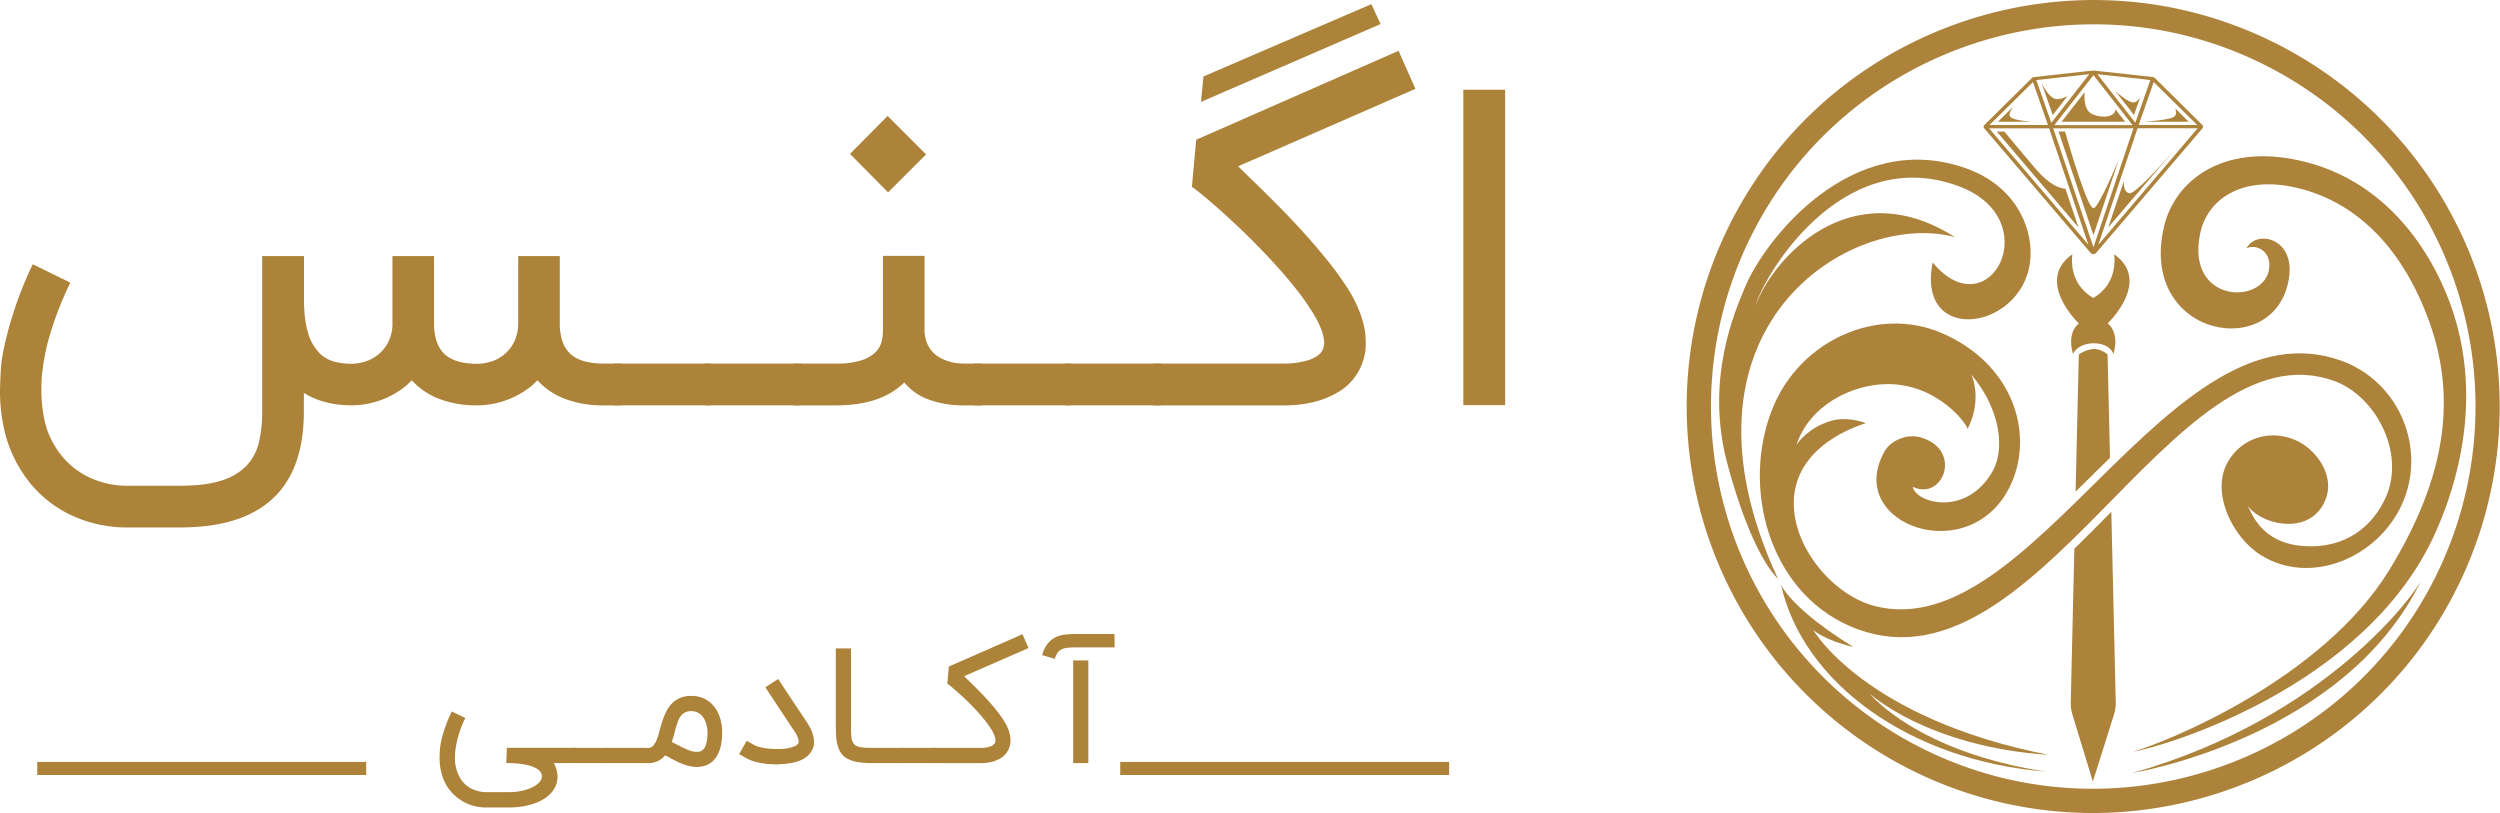
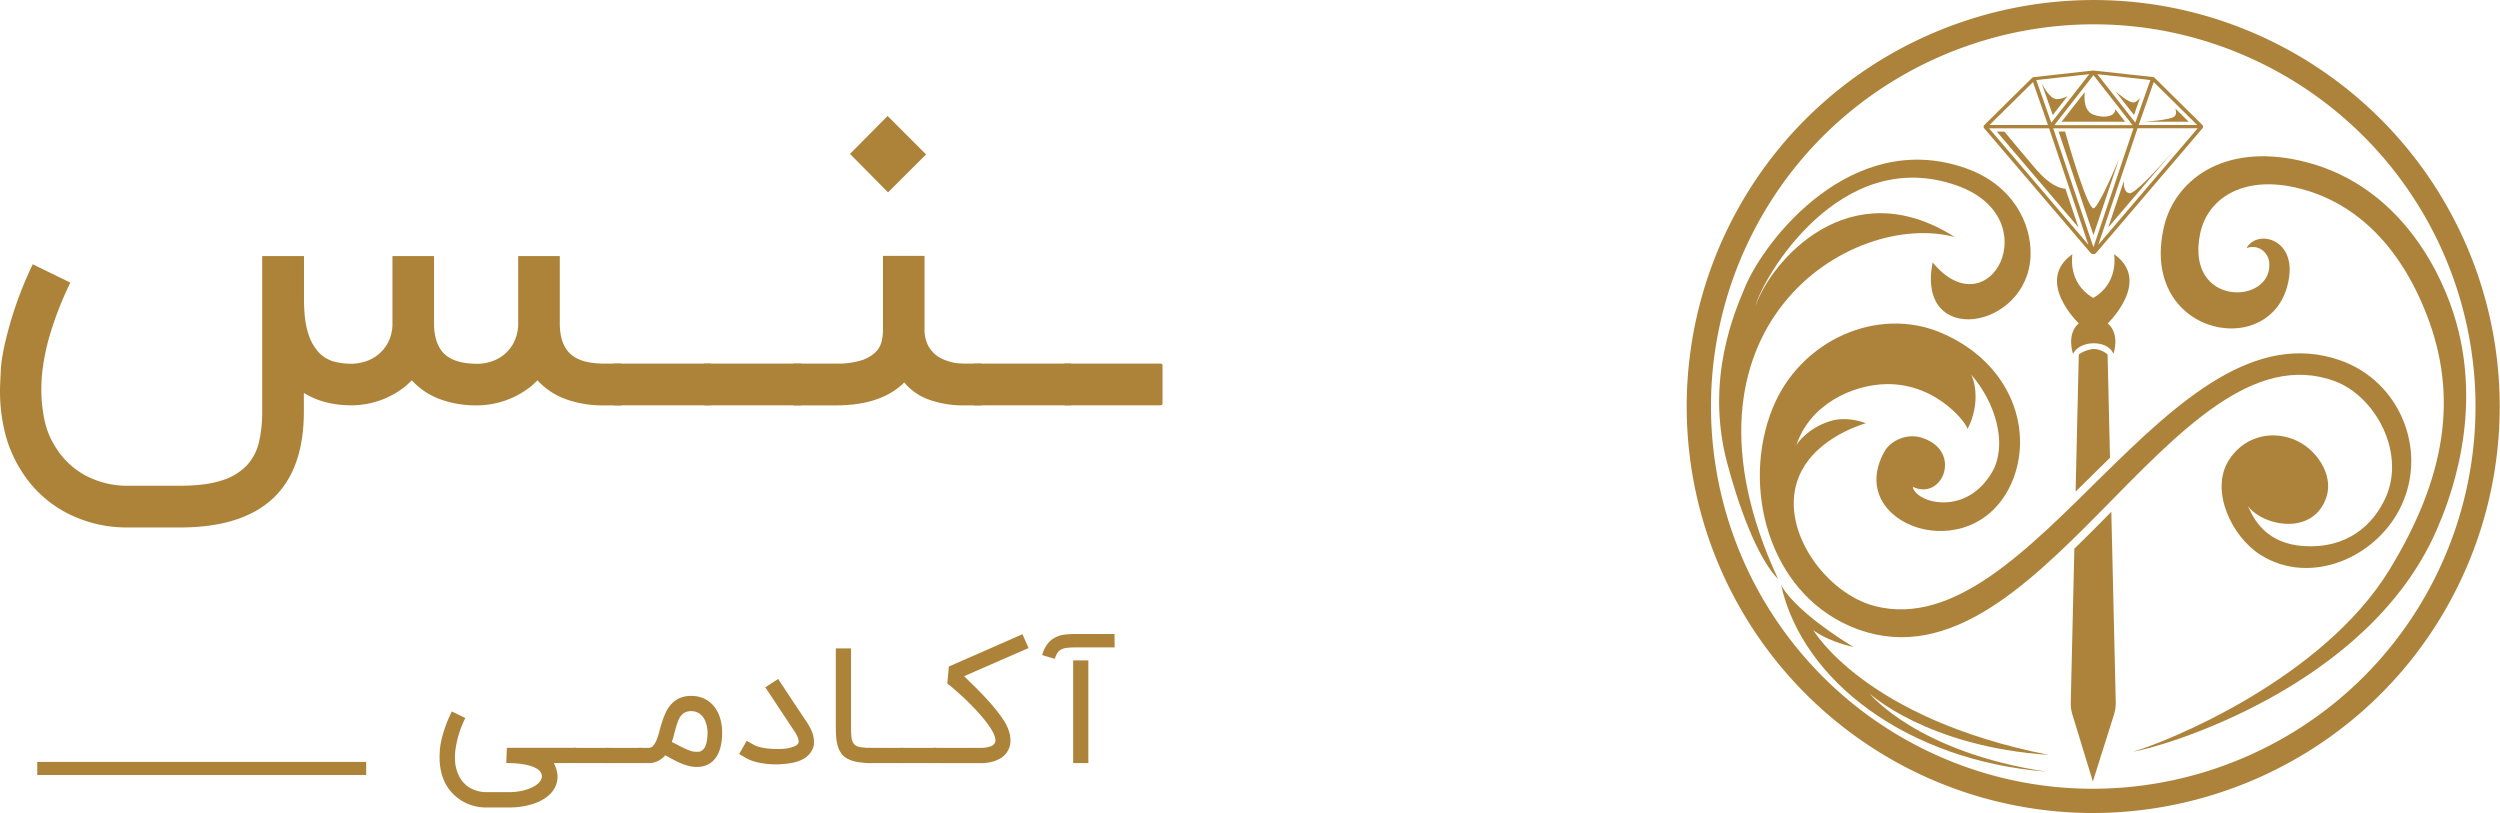
<svg xmlns="http://www.w3.org/2000/svg" id="Agnes_Academy" data-name="Agnes Academy" viewBox="0 0 1164.34 378.65">
-   <rect x="521.73" y="354.85" width="153.2" height="6.1" fill="#ad833a" />
  <rect x="17.35" y="354.85" width="153.2" height="6.1" fill="#ad833a" />
  <path d="M257.93,355.4a14.56,14.56,0,0,1,1.73,5.8l0,.53a11.15,11.15,0,0,1-1,4.61,12.12,12.12,0,0,1-3,4,19.1,19.1,0,0,1-4.87,3.09,30,30,0,0,1-6.26,1.94,37,37,0,0,1-7.27.7H226.62A21.82,21.82,0,0,1,216,373.49a21.42,21.42,0,0,1-7.72-7.15,22.25,22.25,0,0,1-2.88-7.16,29.2,29.2,0,0,1-.68-6.37c0-.65.05-1.87.15-3.69a37.24,37.24,0,0,1,1.56-7.62,62.4,62.4,0,0,1,4-10.15l6.29,3.07a46.49,46.49,0,0,0-4.75,16c-.05.8-.08,1.57-.08,2.32a18.32,18.32,0,0,0,2.51,9.77,12.72,12.72,0,0,0,5.11,4.76,15.46,15.46,0,0,0,7.18,1.65h10.67a26.64,26.64,0,0,0,4.12-.32,24.75,24.75,0,0,0,3.79-.88,18.52,18.52,0,0,0,3.18-1.33,10.6,10.6,0,0,0,2.38-1.7,5.26,5.26,0,0,0,1.33-2,3,3,0,0,0,.22-1.13,3.22,3.22,0,0,0-.18-1.05A4.42,4.42,0,0,0,250,358a14.3,14.3,0,0,0-4-1.57,32.26,32.26,0,0,0-5-.83c-1.8-.16-3.53-.24-5.21-.24l.27-7.08h32.28v7.08Z" fill="#ad833a" />
  <path d="M283.33,348.32c.28,0,.41.1.41.3V355c0,.25-.13.38-.41.38h-16a.34.34,0,0,1-.38-.38v-6.4c0-.2.13-.3.38-.3Z" fill="#ad833a" />
  <path d="M298.65,348.32c.28,0,.41.1.41.3V355c0,.25-.13.38-.41.38h-16a.33.33,0,0,1-.37-.38v-6.4c0-.2.12-.3.37-.3Z" fill="#ad833a" />
  <path d="M321.88,324.12a13.8,13.8,0,0,1,6.38,1.4,13.25,13.25,0,0,1,4.52,3.77,16,16,0,0,1,2.67,5.43,22.9,22.9,0,0,1,.88,6.37,27.65,27.65,0,0,1-.61,6.25,17.19,17.19,0,0,1-1.63,4.41,10.85,10.85,0,0,1-2.27,2.86,9.86,9.86,0,0,1-2.55,1.65,10.63,10.63,0,0,1-2.49.75,14.29,14.29,0,0,1-2.06.19,16.16,16.16,0,0,1-3.52-.38,22.18,22.18,0,0,1-3.44-1.07,36.94,36.94,0,0,1-3.69-1.7c-1.29-.67-2.71-1.44-4.26-2.29a9.84,9.84,0,0,1-7.9,3.64H297.6v-7.08h4.31a3,3,0,0,0,2.34-1.05,9.54,9.54,0,0,0,1.59-2.73,33.88,33.88,0,0,0,1.24-3.86c.37-1.45.8-2.94,1.29-4.46a39.59,39.59,0,0,1,1.74-4.46,15.12,15.12,0,0,1,2.57-3.86,12.11,12.11,0,0,1,3.78-2.73A12.66,12.66,0,0,1,321.88,324.12Zm2.84,26,.73,0a3.22,3.22,0,0,0,1-.3,3.81,3.81,0,0,0,1.08-.81,5,5,0,0,0,1-1.53,12.3,12.3,0,0,0,.71-2.55,22.47,22.47,0,0,0,.28-3.8c0-.28,0-.71-.08-1.31a13.19,13.19,0,0,0-.34-2,13.66,13.66,0,0,0-.76-2.26,8.21,8.21,0,0,0-1.37-2.14,6.82,6.82,0,0,0-2.1-1.59,6.64,6.64,0,0,0-3-.62,6.06,6.06,0,0,0-2.79.58,5.63,5.63,0,0,0-1.93,1.59,9.22,9.22,0,0,0-1.32,2.38c-.35.91-.67,1.9-1,3s-.6,2.18-.9,3.34-.65,2.31-1.05,3.46c1.3.65,2.5,1.26,3.6,1.84s2.12,1.06,3.07,1.48a22.1,22.1,0,0,0,2.68,1A8.86,8.86,0,0,0,324.72,350.12Z" fill="#ad833a" />
  <path d="M361.66,356c-1.28,0-2.56-.06-3.86-.17a38.21,38.21,0,0,1-3.8-.52,26.13,26.13,0,0,1-3.56-.94,16.89,16.89,0,0,1-3.09-1.4l-3.11-1.77,3.52-6.18,3.11,1.76a12,12,0,0,0,3.22,1.22,26.34,26.34,0,0,0,4.05.66c1.22.12,2.44.18,3.67.18h1.57a27.76,27.76,0,0,0,3.07-.28,14.9,14.9,0,0,0,3.58-1,3.35,3.35,0,0,0,1.78-1.41,2.14,2.14,0,0,0,.15-.82,6.24,6.24,0,0,0-.38-1.78A13.1,13.1,0,0,0,370,340.6l-13.56-20.49,6-3.9,1,1.56c.35.54.77,1.16,1.24,1.87s1,1.55,1.65,2.51,1.39,2.12,2.28,3.47l3.15,4.72,4.2,6.29a26.26,26.26,0,0,1,1.68,3,15.51,15.51,0,0,1,1.13,3.13,12.51,12.51,0,0,1,.33,2.84c0,.1,0,.45,0,1a7.17,7.17,0,0,1-.75,2.42q-2.37,5.28-10.87,6.52c-.87.12-1.8.22-2.77.3S362.71,356,361.66,356Z" fill="#ad833a" />
  <path d="M405.6,355.4a36.39,36.39,0,0,1-6.5-.55,15.3,15.3,0,0,1-4.35-1.46A8.5,8.5,0,0,1,391.9,351a11.28,11.28,0,0,1-1.66-3.37,20.12,20.12,0,0,1-.79-4.33c-.13-1.6-.19-3.37-.19-5.32v-36h7.08v36q0,3.25.21,5.28a5.92,5.92,0,0,0,1.09,3.13,4.44,4.44,0,0,0,2.66,1.5,28.4,28.4,0,0,0,5.3.43Z" fill="#ad833a" />
  <path d="M420.5,348.32q.42,0,.42.3V355c0,.25-.14.38-.42.38h-16a.33.33,0,0,1-.37-.38v-6.4c0-.2.12-.3.37-.3Z" fill="#ad833a" />
  <path d="M435.83,348.32c.27,0,.41.1.41.3V355c0,.25-.14.38-.41.38h-16a.33.33,0,0,1-.37-.38v-6.4c0-.2.12-.3.37-.3Z" fill="#ad833a" />
  <path d="M434.63,355.4v-7.08h21.95a13.79,13.79,0,0,0,4.47-.62,3.75,3.75,0,0,0,2.31-1.7,3.08,3.08,0,0,0,.26-1.28,6.72,6.72,0,0,0-.36-1.81,14.4,14.4,0,0,0-1.51-3.11,41.47,41.47,0,0,0-2.85-4.07c-1.12-1.42-2.33-2.85-3.63-4.27s-2.64-2.81-4-4.18-2.7-2.62-4-3.78-2.44-2.18-3.49-3.07-1.91-1.57-2.58-2l.71-8,34.28-15.06,2.84,6.44-30,13.11c.75.75,1.71,1.7,2.88,2.83s2.45,2.4,3.82,3.79,2.78,2.86,4.2,4.42,2.77,3.12,4,4.7a53,53,0,0,1,3.39,4.62,22.16,22.16,0,0,1,2.2,4.18,17.16,17.16,0,0,1,.89,3.07,14.52,14.52,0,0,1,.19,2.25c0,.13,0,.41,0,.86a7.29,7.29,0,0,1-.26,1.61,10.07,10.07,0,0,1-.54,1.61,11,11,0,0,1-1.27,2.08,9.36,9.36,0,0,1-2.42,2.14,15.08,15.08,0,0,1-3.88,1.66,20.66,20.66,0,0,1-5.69.68Z" fill="#ad833a" />
  <path d="M519.13,301.53H501a34,34,0,0,0-4,.19,7.81,7.81,0,0,0-2.72.75,4.62,4.62,0,0,0-1.79,1.61,10.46,10.46,0,0,0-1.22,2.77l-5.92-1.76q1.72-6,6.25-8.28a12.45,12.45,0,0,1,4.24-1.25,42.42,42.42,0,0,1,5.13-.28h18.09ZM506.88,355.4H499.8V307.56h7.08Z" fill="#ad833a" />
  <path d="M281.23,188.8a50,50,0,0,1-18-3,33.21,33.21,0,0,1-12.92-8.66l-2.48,2.37a40.49,40.49,0,0,1-25.54,9.28,48.37,48.37,0,0,1-17.72-3,33.44,33.44,0,0,1-12.78-8.66l-2.47,2.37a40.48,40.48,0,0,1-25.55,9.28q-12.87,0-22.25-5.77v8.65q0,27-14.42,40.48T84,245.66H59.75a60.71,60.71,0,0,1-28.95-6.9,54.94,54.94,0,0,1-21-19.68,60,60,0,0,1-7.93-19.47A80.26,80.26,0,0,1,0,182.1q0-2.67.41-10.2t4.23-21a176.81,176.81,0,0,1,10.61-27.82l17.51,8.55a159.59,159.59,0,0,0-9.12,23,101.06,101.06,0,0,0-4.17,20.8q-.21,3.3-.21,6.39a71.11,71.11,0,0,0,1.34,13.29,38.46,38.46,0,0,0,5.57,13.6,37,37,0,0,0,14,12.93,41.19,41.19,0,0,0,19.57,4.58H84q11.83,0,19.31-2.47a27,27,0,0,0,11.64-7,23.85,23.85,0,0,0,5.67-10.86,62.26,62.26,0,0,0,1.49-14.17V119.26h19.47v20q0,9.88,1.91,15.81a22.67,22.67,0,0,0,5.05,9.12,15.25,15.25,0,0,0,7.1,4.22,32.37,32.37,0,0,0,8.19,1,22,22,0,0,0,5.88-.93,17.93,17.93,0,0,0,11.07-9.06,19.32,19.32,0,0,0,2-9.27V119.26h19.37V151.2q.19,9.36,5,13.8t15.4,4.43a21.34,21.34,0,0,0,5.82-.93,18.14,18.14,0,0,0,6.13-3.14,17.8,17.8,0,0,0,4.84-5.92,19.69,19.69,0,0,0,2-9.27V119.26h19.37V151.2q.19,9.36,5.1,13.75t15.5,4.38h8.14V188.8Z" fill="#ad833a" />
  <path d="M330.47,169.33c.75,0,1.13.27,1.13.82v17.62c0,.68-.38,1-1.13,1H286.38a.91.91,0,0,1-1-1V170.15c0-.55.34-.82,1-.82Z" fill="#ad833a" />
  <path d="M372.6,169.33c.75,0,1.13.27,1.13.82v17.62c0,.68-.38,1-1.13,1H328.51a.91.91,0,0,1-1-1V170.15c0-.55.34-.82,1-.82Z" fill="#ad833a" />
  <path d="M457.17,169.33V188.8h-8a47.18,47.18,0,0,1-16.54-2.68,26.21,26.21,0,0,1-11.48-8Q410.4,188.8,389.39,188.8H369.61V169.33h19.78a37,37,0,0,0,11.74-1.5,16.85,16.85,0,0,0,6.54-3.71,10.44,10.44,0,0,0,2.89-4.94,22.15,22.15,0,0,0,.67-5.2V119.16h19.36v34.1a16.57,16.57,0,0,0,1.14,6.49,13.88,13.88,0,0,0,2.93,4.48,14,14,0,0,0,4,2.83,24.41,24.41,0,0,0,4.27,1.55,21.28,21.28,0,0,0,3.71.61c1.1.07,1.93.11,2.48.11ZM395.88,71.67,413.39,54l17.92,17.92L413.59,89.59Z" fill="#ad833a" />
  <path d="M498.17,169.33c.75,0,1.13.27,1.13.82v17.62c0,.68-.38,1-1.13,1H454.08a.91.91,0,0,1-1-1V170.15c0-.55.34-.82,1-.82Z" fill="#ad833a" />
  <path d="M540.3,169.33c.76,0,1.13.27,1.13.82v17.62c0,.68-.37,1-1.13,1H496.21a.91.91,0,0,1-1-1V170.15c0-.55.34-.82,1-.82Z" fill="#ad833a" />
-   <path d="M537,188.8V169.33h60.37a38.14,38.14,0,0,0,12.31-1.7q4.89-1.71,6.33-4.69a8.2,8.2,0,0,0,.72-3.5,18.82,18.82,0,0,0-1-5,41.46,41.46,0,0,0-4.18-8.55,109.13,109.13,0,0,0-7.83-11.18q-4.63-5.86-10-11.74t-11-11.49q-5.67-5.61-10.92-10.4t-9.58-8.45c-2.89-2.43-5.26-4.31-7.11-5.61l2-21.94,94.26-41.42,7.83,17.72L576.66,77.44q3.09,3.09,7.93,7.77T595.1,95.62q5.67,5.72,11.54,12.15t11.12,12.93a154.69,154.69,0,0,1,9.33,12.73,59,59,0,0,1,6,11.48,48.12,48.12,0,0,1,2.48,8.45,42.06,42.06,0,0,1,.51,6.18c0,.34,0,1.13-.05,2.37a21.12,21.12,0,0,1-.72,4.43,25.62,25.62,0,0,1-5,10.15,25.18,25.18,0,0,1-6.64,5.87A41,41,0,0,1,613,186.94a56.74,56.74,0,0,1-15.66,1.86ZM560.49,35.61,638.68,1.93,643,11.2,559.35,47.46Z" fill="#ad833a" />
-   <path d="M701,188.69H681.53V41.79H701Z" fill="#ad833a" />
  <path d="M974.6,378.65A189.32,189.32,0,0,1,805.1,105.56c46.18-93.63,159.94-132.23,253.56-86a189.34,189.34,0,0,1,86,253.57C1111.77,339.86,1044.45,378.65,974.6,378.65ZM815.25,110.57A178,178,0,0,0,896.15,349c88,43.42,195,7.13,238.41-80.9a178,178,0,0,0-80.9-238.41c-88-43.43-195-7.14-238.41,80.9Z" fill="#ad833b" />
  <path d="M1083.56,231.34c3.33-10.3-4.8-22.55-15.24-26.68-11.61-4.6-24.11-.62-30.55,10.13-8.42,14.06,1.68,35.17,15,43.62,23.25,14.71,54.5,1.32,65.79-23.27,11.94-26-1-57.45-28.27-67.19-80-28.55-143.35,133-217,114.35-22.42-5.69-44-34.53-36.29-58.1,6.18-19,28.61-26.07,32-27.08-2.5-1-9.63-3.16-16.6-1-10.1,3.16-15.09,9.82-15.78,11.26,6.26-19.08,26.23-28.27,42.07-28.48,24.19-.33,38.29,19.74,37.62,21,6.62-12.79,2.76-23.87,1.68-25.53,11.56,13.33,16.69,32,10.36,44.52-12.2,22.29-36.16,15.36-37.52,7.84,13.9,6.67,23.14-16.41,4.79-22.66-6.78-2.6-15,.83-18,6.29-19.11,34.27,41.26,55.37,59.23,14.57,10.37-23.55.63-55.51-32.51-69.81-29.88-12.89-66.06,3.36-78.82,35.13-14.64,36.41-1.85,84.89,36,101.34,86.36,37.54,150.05-141.95,225.84-114.07,18.81,6.92,33,33,23.88,53.87-6,13.62-18.68,24.25-38.28,22.94-20.65-1.39-24.7-16.79-26.18-18.83C1053.6,245,1077.51,250,1083.56,231.34Z" fill="#ad833b" />
  <path d="M993.33,350.11c15.49-4.39,88.34-33.65,119.57-84.84,26.22-43,32-80.48,17.48-118.22-13-33.82-34.71-53.85-61.66-59.8-24.53-5.41-40.76,5.35-44.08,21.76-6.85,33.9,33.13,33.1,32.27,13.85-.26-5.79-5.64-9.24-10.63-7.29,4.81-8.72,22.09-4.66,19.92,12.91-5,40.64-70.7,29.19-58.31-23.1,5-21,27-38.75,63.33-30.57,43.8,9.86,63.91,48.08,71.24,70.39,15.49,47.16-2.58,90.09-7.79,102C1102.45,320.51,1006.27,348.16,993.33,350.11Z" fill="#ad833b" />
-   <path d="M1128.06,269.45c-2.32,6.06-44.42,64.87-134.73,90.5C993.33,360,1092.8,343.66,1128.06,269.45Z" fill="#ad833b" />
  <path d="M910.43,110.4c-49.35-31.3-85.69,11.39-92.86,32.16,3.11-12.62,39.17-75.54,93.88-56.13,42.83,15.19,15,67.7-11.34,35.8-8,39.85,44.41,31.45,45.6-3.23.5-14.83-8.19-32.94-30.25-40.68-53.12-18.64-93.7,33.42-102.85,55.65-4.33,10.51-18.69,42.42-8.19,81.71,7.07,26.49,15.76,46,23.69,54C773.64,152.45,862.14,97.55,910.43,110.4Z" fill="#ad833b" />
  <path d="M953,359.38c-64.19-5.16-113.4-41.76-123.49-86.95,4,7.66,17.36,19,33.71,28.9-13.3-3.07-18.72-7.89-18.72-7.89s23.75,41.2,109.7,58.15C897.32,347.74,870.75,323,870.75,323,871,323.35,893,350.3,953,359.38Z" fill="#ad833b" />
  <path d="M972.68,223.08l-6,5.88,1.49-63.86a14.07,14.07,0,0,1,7.06-2.58,10.55,10.55,0,0,1,6.35,2.58l1.12,48.1C979.37,216.47,976,219.79,972.68,223.08Z" fill="#ad833b" />
  <path d="M985.38,326.92a18.51,18.51,0,0,1-.87,6.05l-9.79,31-9.49-31.07a18.54,18.54,0,0,1-.8-5.87l1.67-71.49c5.79-5.61,11.53-11.4,17.22-17.19Z" fill="#ad833b" />
  <path d="M981.65,150.6s20.71-19.72,2.94-32.23c0,0,2.55,13.31-9.69,20.39-12.24-7.08-9.69-20.39-9.69-20.39-17.77,12.51,2.94,32.23,2.94,32.23-5.93,5.07-2.65,14.27-2.65,14.27,2.89-6.61,16.43-6.72,18.8,0C984.3,164.87,987.58,155.67,981.65,150.6Z" fill="#ad833b" />
  <path d="M1025.69,58.19l-.55-.54h0l-21-20.78h0l-.58-.57a1.62,1.62,0,0,0-1-.44l-27.41-3a2.67,2.67,0,0,0-.4,0L973.5,33h0l-2.67.29-23.49,2.61a1.62,1.62,0,0,0-1,.44L933.13,49.37l-8.37,8.28h0l-.55.54a1.12,1.12,0,0,0-.08,1.58l49.58,58.07a1.72,1.72,0,0,0,2.48,0l49.58-58.07A1.13,1.13,0,0,0,1025.69,58.19ZM975,35l18.2,23.27h-36.4ZM955.37,57.18l-7-19.89,24.68-2.74Zm38.26,2.58L975,115.15,956.26,59.76Zm8.27-18.2,1.17-3.34,20.25,20H996.07Zm-.41-4.27v0h0l-7,19.84L976.81,34.55,999.18,37Zm-54.66.93,3.37,9.64,3.6,10.29h0l0,.08H926.58Zm7.41,21.54h.13s0,.07,0,.11L972.64,114,926.38,59.76Zm41.27.1s0-.07,0-.11h28L977.26,114Z" fill="#ad833b" />
  <path d="M962.93,44.73a10.68,10.68,0,0,1-5,1.43c-3.54,0-7.13-7.58-7.13-7.58l5.24,15Z" fill="#ad833b" />
  <path d="M975.1,53.44c-4.42-1.54-4.49-7.3-4.16-10.55l-10.79,13.8h29.6l-4.57-5.84C985.36,53.78,980.81,55.43,975.1,53.44Z" fill="#ad833b" />
  <path d="M996.69,45.55c-.92,1.17-2,2.18-3.13,2.18-2.15,0-6.67-3.77-8.35-5.25l8.67,11.09Z" fill="#ad833b" />
  <path d="M1012.82,54.14c-1.72,1.83-14.3,2.55-14.3,2.55h20.84l-6.24-6.17C1013.52,51.64,1013.77,53.13,1012.82,54.14Z" fill="#ad833b" />
  <path d="M991.73,90c-2.45-.5-2.69-3.57-2.56-5.72l-7.29,21.63,30.26-35.45C1004.65,79,994.12,90.47,991.73,90Z" fill="#ad833b" />
  <path d="M975,97c-2.86,0-11.42-29.4-13.24-35.74h-3L975,109.51,986.86,74.2C983.27,82.66,976.89,97,975,97Z" fill="#ad833b" />
  <path d="M948.18,78.77c-5.32-6.22-10.86-12.87-14.66-17.47H930L968,105.9l-6.06-18C959.62,87.79,954.74,86.43,948.18,78.77Z" fill="#ad833b" />
-   <path d="M930.54,56.69h15.53c-4-.32-8.62-1-9.79-2.22-.94-1,.05-3,1.45-4.88Z" fill="#ad833b" />
</svg>